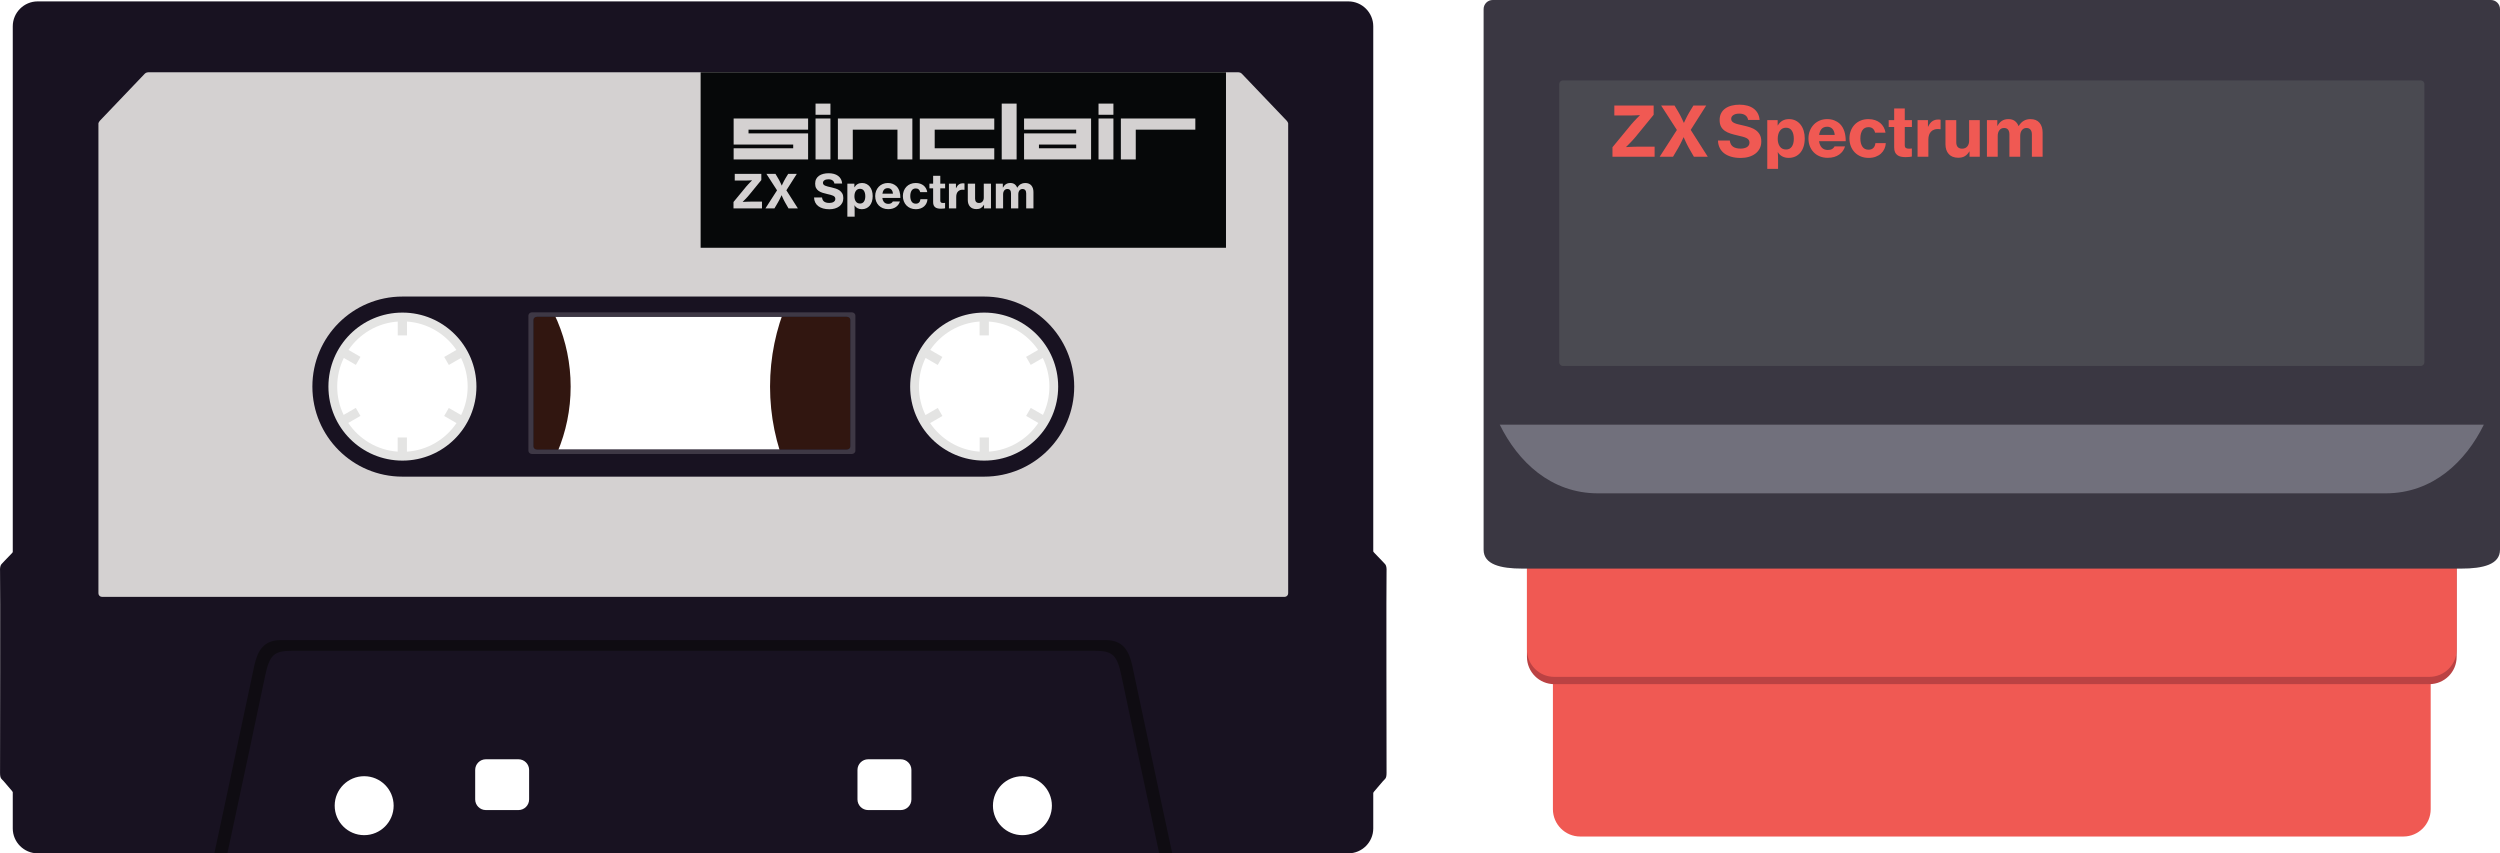
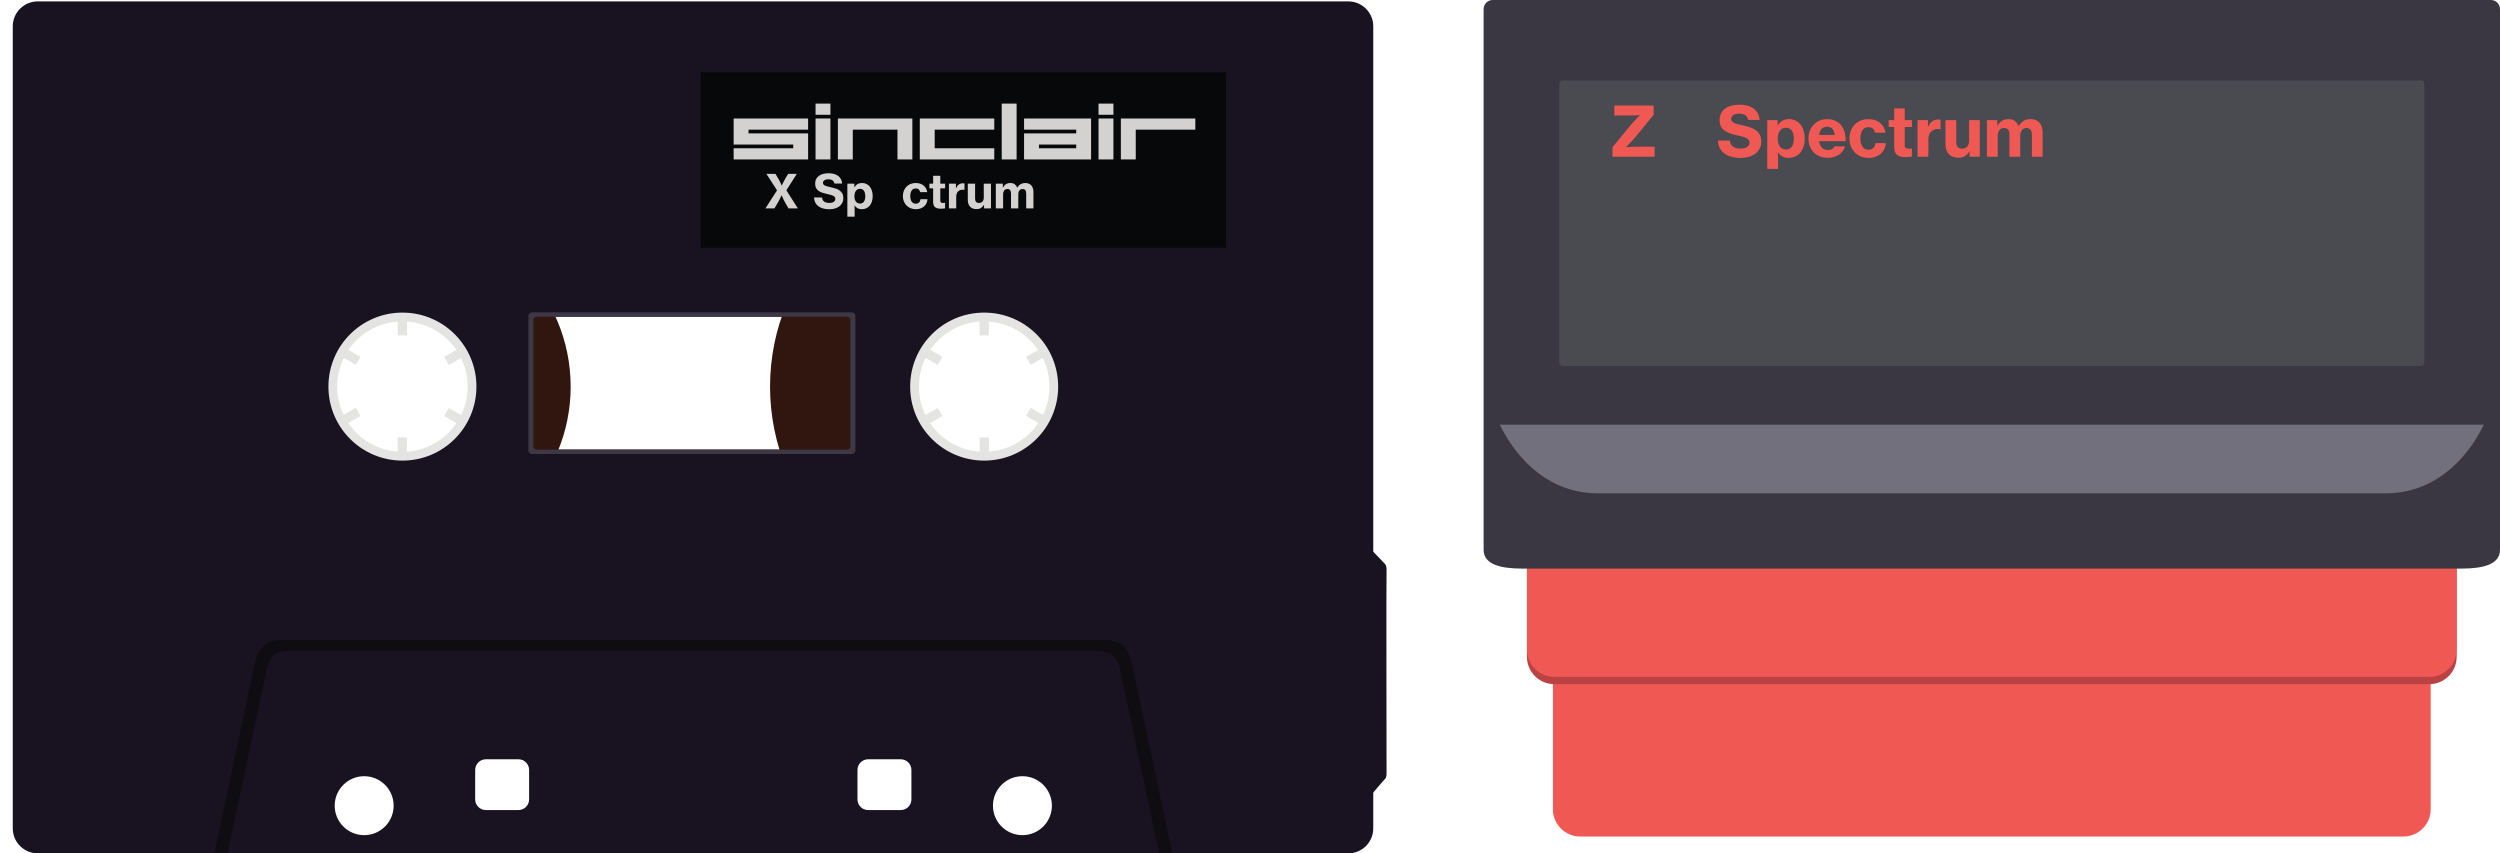
<svg xmlns="http://www.w3.org/2000/svg" viewBox="0 0 956.704 326.555" height="326.555" width="956.704" xml:space="preserve" version="1.1" id="svg2">
  <defs id="defs6">
    <clipPath id="clipPath16" clipPathUnits="userSpaceOnUse">
      <path id="path18" d="m 0,261.244 765.363,0 L 765.363,0 0,0 0,261.244 Z" />
    </clipPath>
  </defs>
  <g transform="matrix(1.25,0,0,-1.25,0,326.555)" id="g10">
    <g id="g12">
      <g clip-path="url(#clipPath16)" id="g14">
        <g transform="translate(123.204,109.481)" id="g20">
          <path id="path22" style="fill:#311610;fill-opacity:1;fill-rule:nonzero;stroke:none" d="m 0,0 c -18.445,0 -33.398,14.953 -33.398,33.398 0,18.445 14.953,33.398 33.398,33.398 18.445,0 33.398,-14.953 33.398,-33.398 C 33.398,14.953 18.445,0 0,0 m 0,84.897 c -28.442,0 -51.499,-23.057 -51.499,-51.499 0,-28.442 23.057,-51.499 51.499,-51.499 28.442,0 51.499,23.057 51.499,51.499 C 51.499,61.84 28.442,84.897 0,84.897" />
        </g>
        <g transform="translate(301.296,109.491)" id="g24">
          <path id="path26" style="fill:#311610;fill-opacity:1;fill-rule:nonzero;stroke:none" d="m 0,0 c -18.445,0 -33.398,14.953 -33.398,33.398 0,18.445 14.953,33.398 33.398,33.398 18.445,0 33.398,-14.953 33.398,-33.398 C 33.398,14.953 18.445,0 0,0 m -0.001,98.938 c -36.201,0 -65.548,-29.347 -65.548,-65.549 0,-36.201 29.347,-65.548 65.548,-65.548 36.201,0 65.549,29.347 65.549,65.548 0,36.202 -29.348,65.549 -65.549,65.549" />
        </g>
        <g transform="translate(302.757,122.977)" id="g28">
          <path id="path30" style="fill:#e4e4e3;fill-opacity:1;fill-rule:nonzero;stroke:none" d="m 0,0 0,4.348 -2.836,0 0,-4.354 c -6.317,0.43 -11.829,3.793 -15.177,8.744 l 3.774,2.178 -1.419,2.457 -3.771,-2.178 c -1.28,2.634 -1.999,5.59 -1.999,8.715 0,3.149 0.731,6.126 2.029,8.775 l 3.728,-2.153 1.418,2.457 -3.721,2.148 c 3.347,4.914 8.829,8.251 15.112,8.688 l 0,-4.245 2.836,0 0,4.243 c 6.27,-0.446 11.741,-3.781 15.083,-8.687 l -3.68,-2.125 1.418,-2.456 3.686,2.128 c 1.298,-2.648 2.029,-5.625 2.029,-8.773 0,-3.105 -0.709,-6.045 -1.974,-8.667 L 12.808,13.395 11.39,10.939 15.124,8.783 C 11.793,3.83 6.301,0.456 0,0 m -1.459,43.788 c -13.187,0 -23.877,-10.691 -23.877,-23.878 0,-13.187 10.69,-23.877 23.877,-23.877 13.187,0 23.877,10.69 23.877,23.877 0,13.187 -10.69,23.878 -23.877,23.878" />
        </g>
        <g transform="translate(124.579,122.971)" id="g32">
          <path id="path34" style="fill:#e4e4e3;fill-opacity:1;fill-rule:nonzero;stroke:none" d="m 0,0 0,4.354 -2.836,0 0,-4.348 C -9.138,0.462 -14.63,3.836 -17.96,8.79 l 3.734,2.155 -1.418,2.456 -3.728,-2.152 c -1.265,2.622 -1.974,5.562 -1.974,8.668 0,3.148 0.731,6.124 2.028,8.773 l 3.687,-2.129 1.418,2.456 -3.68,2.125 c 3.342,4.906 8.812,8.242 15.083,8.687 l 0,-4.243 2.836,0 0,4.245 c 6.283,-0.436 11.765,-3.774 15.112,-8.688 l -3.722,-2.148 1.418,-2.457 3.729,2.153 c 1.298,-2.649 2.029,-5.626 2.029,-8.774 0,-3.125 -0.719,-6.082 -1.999,-8.716 l -3.772,2.178 -1.418,-2.457 3.773,-2.178 C 11.828,3.794 6.317,0.431 0,0 m -1.377,43.794 c -13.187,0 -23.877,-10.691 -23.877,-23.878 0,-13.187 10.69,-23.877 23.877,-23.877 13.187,0 23.877,10.69 23.877,23.877 0,13.187 -10.69,23.878 -23.877,23.878" />
        </g>
        <g transform="translate(419.016,93.784)" id="g36">
          <path id="path38" style="fill:#181221;fill-opacity:1;fill-rule:nonzero;stroke:none" d="m 0,0 c 3.754,-3.862 4.934,-5.149 4.934,-5.149 0,0 0.644,-0.429 0.537,-2.252 -0.108,-1.824 0,-59.964 0,-61.787 0,-1.824 -0.537,-1.824 -1.073,-2.467 C 3.862,-72.299 0,-76.804 0,-76.804 L 0,0 Z" />
        </g>
        <g transform="translate(5.483,93.784)" id="g40">
-           <path id="path42" style="fill:#181221;fill-opacity:1;fill-rule:nonzero;stroke:none" d="m 0,0 c -3.754,-3.862 -4.934,-5.149 -4.934,-5.149 0,0 -0.644,-0.429 -0.537,-2.252 0.108,-1.824 0,-59.964 0,-61.787 0,-1.824 0.537,-1.824 1.073,-2.467 C -3.862,-72.299 0,-76.804 0,-76.804 L 0,0 Z" />
-         </g>
+           </g>
        <g transform="translate(301.297,120.231)" id="g44">
          <path id="path46" style="fill:#181221;fill-opacity:1;fill-rule:nonzero;stroke:none" d="m 0,0 c -12.513,0 -22.657,10.144 -22.657,22.657 0,12.513 10.144,22.657 22.657,22.657 12.513,0 22.657,-10.144 22.657,-22.657 C 22.657,10.144 12.513,0 0,0 m 11.713,-114.667 c -4.984,0 -9.025,4.041 -9.025,9.025 0,4.984 4.041,9.024 9.025,9.024 4.984,0 9.024,-4.04 9.024,-9.024 0,-4.984 -4.04,-9.025 -9.024,-9.025 m -33.986,10.946 c 0,-1.796 -1.47,-3.265 -3.266,-3.265 l -9.981,0 c -1.797,0 -3.266,1.469 -3.266,3.265 l 0,9.022 c 0,1.796 1.469,3.266 3.266,3.266 l 9.981,0 c 1.796,0 3.266,-1.47 3.266,-3.266 l 0,-9.022 z M -40.962,4.329 c 0,-0.522 -0.49,-0.95 -1.089,-0.95 l -94.852,0 c -0.599,0 -1.089,0.428 -1.089,0.95 l 0,38.759 c 0,0.522 0.49,0.949 1.089,0.949 l 94.852,0 c 0.599,0 1.089,-0.427 1.089,-0.949 l 0,-38.759 z m -98.348,-108.05 c 0,-1.796 -1.469,-3.265 -3.265,-3.265 l -9.982,0 c -1.796,0 -3.266,1.469 -3.266,3.265 l 0,9.022 c 0,1.796 1.47,3.266 3.266,3.266 l 9.982,0 c 1.796,0 3.265,-1.47 3.265,-3.266 l 0,-9.022 z M -178.096,0 c -12.513,0 -22.657,10.144 -22.657,22.657 0,12.513 10.144,22.657 22.657,22.657 12.513,0 22.657,-10.144 22.657,-22.657 C -155.439,10.144 -165.583,0 -178.096,0 m -11.712,-114.667 c -4.985,0 -9.025,4.041 -9.025,9.025 0,4.984 4.04,9.024 9.025,9.024 4.984,0 9.024,-4.04 9.024,-9.024 0,-4.984 -4.04,-9.025 -9.024,-9.025 m 301.308,255.252 -401.268,0 c -4.191,0 -7.62,-3.429 -7.62,-7.62 l 0,-245.575 c 0,-4.191 3.429,-7.62 7.62,-7.62 l 401.268,0 c 4.191,0 7.62,3.429 7.62,7.62 l 0,245.575 c 0,4.191 -3.429,7.62 -7.62,7.62" />
        </g>
        <g transform="translate(260.335,124.56)" id="g48">
          <path id="path50" style="fill:#3e3845;fill-opacity:1;fill-rule:nonzero;stroke:none" d="m 0,0 c 0,-0.522 -0.49,-0.95 -1.089,-0.95 l -94.852,0 c -0.598,0 -1.088,0.428 -1.088,0.95 l 0,38.758 c 0,0.523 0.49,0.95 1.088,0.95 l 94.852,0 C -0.49,39.708 0,39.281 0,38.758 L 0,0 Z m 0.415,41.072 -97.859,0 c -0.618,0 -1.123,-0.456 -1.123,-1.014 l 0,-41.358 c 0,-0.557 0.505,-1.013 1.123,-1.013 l 97.859,0 c 0.618,0 1.123,0.456 1.123,1.013 l 0,41.358 c 0,0.558 -0.505,1.014 -1.123,1.014" />
        </g>
        <g transform="translate(358.879,0)" id="g52">
          <path id="path54" style="fill:#0f0c12;fill-opacity:1;fill-rule:nonzero;stroke:none" d="m 0,0 c -2.609,11.873 -11.335,53.495 -12.268,57.599 -0.96,4.224 -2.688,7.68 -8.064,7.68 l -252.596,0 c -5.376,0 -7.104,-3.456 -8.064,-7.68 C -281.925,53.495 -290.651,11.874 -293.26,0 l 3.998,0 c 3.155,14.544 10.363,48.633 11.551,54.318 1.327,6.353 2.688,7.68 8.064,7.68 l 246.034,0 c 5.376,0 6.737,-1.327 8.064,-7.68 1.188,-5.684 8.396,-39.773 11.551,-54.317 L 0,0 Z" />
        </g>
        <g transform="translate(301.297,115.32)" id="g56">
-           <path id="path58" style="fill:#d4d1d1;fill-opacity:1;fill-rule:evenodd;stroke:none" d="m 0,0 -178.096,0 c -15.225,0 -27.568,12.343 -27.568,27.568 0,15.226 12.343,27.568 27.568,27.568 L 0,55.136 c 15.225,0 27.568,-12.342 27.568,-27.568 C 27.568,12.343 15.225,0 0,0 m 92.629,108.958 c -0.356,0.41 -13.203,13.816 -13.755,14.408 -0.386,0.414 -1.014,0.425 -1.014,0.425 l -333.816,0 c 0,0 -0.628,-0.011 -1.014,-0.425 -0.552,-0.592 -13.399,-13.998 -13.755,-14.408 -0.552,-0.636 -0.44,-1.038 -0.44,-1.038 l 0,-143.637 c 0,-0.598 0.49,-1.088 1.089,-1.088 l 362.057,0 c 0.598,0 1.088,0.49 1.088,1.088 l 0,143.637 c 0,0 0.112,0.402 -0.44,1.038" />
-         </g>
+           </g>
        <path id="path60" style="fill:#060809;fill-opacity:1;fill-rule:nonzero;stroke:none" d="m 375.329,185.39 -160.839,0 0,53.721 160.839,0 0,-53.721 z" />
        <path id="path62" style="fill:#d4d1d1;fill-opacity:1;fill-rule:nonzero;stroke:none" d="m 306.671,229.526 4.56,0 0,-17.098 -4.56,0 0,17.098 z" />
        <path id="path64" style="fill:#d4d1d1;fill-opacity:1;fill-rule:nonzero;stroke:none" d="m 318.069,216.989 11.4,0 0,-1.14 -11.4,0 0,1.14 z m -4.558,7.977 0,-3.417 15.958,0 0,-1.14 -15.958,0 0,-7.981 20.518,0 0,12.538 -20.518,0 z" />
        <path id="path66" style="fill:#d4d1d1;fill-opacity:1;fill-rule:nonzero;stroke:none" d="m 336.309,224.966 4.557,0 0,-12.537 -4.557,0 0,12.537 z" />
        <path id="path68" style="fill:#d4d1d1;fill-opacity:1;fill-rule:nonzero;stroke:none" d="m 336.309,229.526 4.557,0 0,-3.42 -4.557,0 0,3.42 z" />
        <g transform="translate(343.147,224.966)" id="g70">
          <path id="path72" style="fill:#d4d1d1;fill-opacity:1;fill-rule:nonzero;stroke:none" d="m 0,0 0,-12.537 4.56,0 0,9.12 18.238,0 0,3.417 L 0,0 Z" />
        </g>
        <g transform="translate(281.593,224.966)" id="g74">
          <path id="path76" style="fill:#d4d1d1;fill-opacity:1;fill-rule:nonzero;stroke:none" d="m 0,0 0,-12.537 22.798,0 0,3.42 -18.238,0 0,5.7 18.238,0 0,3.417 L 0,0 Z" />
        </g>
        <g transform="translate(256.515,224.966)" id="g78">
          <path id="path80" style="fill:#d4d1d1;fill-opacity:1;fill-rule:nonzero;stroke:none" d="m 0,0 0,-12.537 4.56,0 0,9.12 13.678,0 0,-9.12 4.56,0 L 22.798,0 0,0 Z" />
        </g>
        <path id="path82" style="fill:#d4d1d1;fill-opacity:1;fill-rule:nonzero;stroke:none" d="m 249.675,224.966 4.56,0 0,-12.537 -4.56,0 0,12.537 z" />
        <path id="path84" style="fill:#d4d1d1;fill-opacity:1;fill-rule:nonzero;stroke:none" d="m 249.675,229.526 4.56,0 0,-3.42 -4.56,0 0,3.42 z" />
        <g transform="translate(224.6,224.966)" id="g86">
          <path id="path88" style="fill:#d4d1d1;fill-opacity:1;fill-rule:nonzero;stroke:none" d="m 0,0 0,-7.977 18.238,0 0,-1.14 -18.238,0 0,-3.42 22.798,0 0,7.98 -18.241,0 0,1.14 18.241,0 0,3.417 L 0,0 Z" />
        </g>
        <g transform="translate(255.595,197.41)" id="g90">
          <path id="path92" style="fill:#d4d1d1;fill-opacity:1;fill-rule:nonzero;stroke:none" d="M 0,0 C 0.517,0.152 0.967,0.372 1.351,0.661 1.735,0.951 2.036,1.306 2.255,1.728 2.473,2.15 2.582,2.636 2.582,3.186 2.582,3.746 2.48,4.211 2.276,4.58 2.072,4.95 1.802,5.258 1.465,5.505 1.128,5.752 0.74,5.948 0.299,6.095 -0.142,6.242 -0.6,6.368 -1.074,6.472 -1.491,6.567 -1.859,6.652 -2.176,6.729 -2.494,6.804 -2.762,6.892 -2.98,6.992 -3.198,7.091 -3.364,7.207 -3.478,7.34 c -0.114,0.133 -0.171,0.304 -0.171,0.512 0,0.332 0.152,0.598 0.456,0.797 0.303,0.199 0.706,0.299 1.209,0.299 0.531,0 0.953,-0.114 1.266,-0.342 0.313,-0.227 0.502,-0.55 0.569,-0.967 l 2.375,0 C 2.188,8.16 2.06,8.618 1.842,9.012 1.624,9.405 1.335,9.735 0.974,10 c -0.36,0.266 -0.787,0.465 -1.28,0.598 -0.493,0.132 -1.029,0.199 -1.607,0.199 -0.588,0 -1.134,-0.064 -1.636,-0.192 C -4.052,10.477 -4.488,10.282 -4.858,10.022 -5.228,9.761 -5.517,9.431 -5.726,9.033 -5.934,8.635 -6.039,8.16 -6.039,7.61 c 0,-0.55 0.098,-1.002 0.292,-1.358 0.194,-0.356 0.462,-0.65 0.804,-0.882 0.341,-0.233 0.739,-0.42 1.195,-0.562 0.455,-0.142 0.939,-0.27 1.451,-0.384 0.379,-0.085 0.72,-0.168 1.024,-0.249 C -0.97,4.094 -0.714,4.002 -0.505,3.898 -0.296,3.793 -0.138,3.665 -0.028,3.514 0.08,3.362 0.135,3.172 0.135,2.945 0.135,2.726 0.085,2.539 -0.014,2.383 -0.114,2.226 -0.249,2.098 -0.42,1.999 -0.59,1.899 -0.785,1.825 -1.003,1.778 -1.221,1.731 -1.449,1.707 -1.686,1.707 c -0.682,0 -1.211,0.133 -1.586,0.398 -0.374,0.266 -0.595,0.688 -0.661,1.266 l -2.447,0 c 0.019,-0.569 0.14,-1.079 0.363,-1.529 0.222,-0.45 0.538,-0.827 0.946,-1.131 0.407,-0.303 0.896,-0.536 1.465,-0.697 0.569,-0.161 1.209,-0.242 1.92,-0.242 0.607,0 1.169,0.076 1.686,0.228" />
        </g>
        <g transform="translate(262.018,199.551)" id="g94">
          <path id="path96" style="fill:#d4d1d1;fill-opacity:1;fill-rule:nonzero;stroke:none" d="m 0,0 c -0.294,0.413 -0.441,0.946 -0.441,1.6 0,0.323 0.036,0.621 0.107,0.897 0.071,0.274 0.178,0.516 0.32,0.725 0.142,0.208 0.32,0.372 0.533,0.491 0.214,0.118 0.463,0.178 0.747,0.178 0.55,0 0.958,-0.212 1.223,-0.633 C 2.755,2.835 2.888,2.283 2.888,1.6 2.888,0.918 2.75,0.377 2.475,-0.021 2.2,-0.42 1.807,-0.619 1.295,-0.619 0.725,-0.619 0.294,-0.412 0,0 m -2.603,-4.63 2.233,0 0,1.806 c 0,0.408 -0.007,0.749 -0.021,1.025 -0.014,0.274 -0.031,0.483 -0.05,0.625 l 0.028,0 c 0.219,-0.369 0.52,-0.659 0.904,-0.867 0.384,-0.209 0.827,-0.313 1.33,-0.313 0.502,0 0.96,0.095 1.373,0.284 0.412,0.19 0.763,0.458 1.052,0.804 C 4.535,-0.92 4.758,-0.498 4.915,0 5.071,0.498 5.15,1.055 5.15,1.671 5.15,2.25 5.074,2.783 4.922,3.272 4.77,3.76 4.554,4.182 4.275,4.538 3.995,4.893 3.653,5.171 3.25,5.37 2.847,5.569 2.394,5.669 1.892,5.669 0.868,5.669 0.1,5.237 -0.413,4.374 l -0.042,0 0,1.081 -2.148,0 0,-10.085 z" />
        </g>
        <g transform="translate(272.9,203.193)" id="g98">
-           <path id="path100" style="fill:#d4d1d1;fill-opacity:1;fill-rule:nonzero;stroke:none" d="m 0,0 c 0.275,-0.299 0.431,-0.714 0.469,-1.245 l -3.229,0 c 0.076,0.522 0.247,0.934 0.512,1.238 0.266,0.303 0.655,0.455 1.167,0.455 C -0.635,0.448 -0.275,0.299 0,0 m 0.356,-5.804 c 0.398,0.119 0.746,0.285 1.045,0.498 0.299,0.213 0.55,0.465 0.754,0.754 0.204,0.289 0.353,0.6 0.448,0.932 l -2.162,0 C 0.318,-3.857 0.144,-4.04 -0.078,-4.168 -0.301,-4.296 -0.588,-4.36 -0.939,-4.36 c -0.54,0 -0.962,0.161 -1.266,0.484 -0.304,0.322 -0.493,0.768 -0.569,1.337 l 5.519,0 C 2.755,-1.79 2.66,-1.107 2.461,-0.491 2.262,0.126 1.949,0.642 1.522,1.06 1.19,1.363 0.808,1.6 0.377,1.771 -0.055,1.942 -0.541,2.027 -1.081,2.027 -1.66,2.027 -2.186,1.925 -2.66,1.721 -3.134,1.517 -3.542,1.235 -3.883,0.875 -4.225,0.514 -4.49,0.09 -4.68,-0.398 c -0.19,-0.489 -0.285,-1.017 -0.285,-1.586 0,-0.569 0.093,-1.096 0.278,-1.579 0.185,-0.484 0.45,-0.906 0.796,-1.266 0.347,-0.361 0.766,-0.643 1.259,-0.847 0.493,-0.204 1.048,-0.306 1.665,-0.306 0.483,0 0.924,0.06 1.323,0.178" />
-         </g>
+           </g>
        <g transform="translate(281.826,197.431)" id="g102">
          <path id="path104" style="fill:#d4d1d1;fill-opacity:1;fill-rule:nonzero;stroke:none" d="m 0,0 c 0.431,0.157 0.799,0.372 1.103,0.647 0.303,0.275 0.542,0.6 0.718,0.975 0.175,0.374 0.272,0.775 0.291,1.202 l -2.147,0 C -0.083,2.387 -0.228,2.051 -0.469,1.814 -0.711,1.577 -1.041,1.458 -1.458,1.458 c -0.569,0 -0.994,0.213 -1.273,0.64 -0.28,0.427 -0.42,0.986 -0.42,1.679 0,0.711 0.14,1.28 0.42,1.707 0.279,0.427 0.704,0.64 1.273,0.64 0.37,0 0.669,-0.102 0.896,-0.306 0.228,-0.204 0.379,-0.481 0.455,-0.832 l 2.163,0 C 1.989,5.393 1.861,5.77 1.672,6.117 1.482,6.463 1.238,6.759 0.939,7.006 0.64,7.252 0.287,7.444 -0.121,7.582 -0.529,7.719 -0.984,7.788 -1.486,7.788 -2.084,7.788 -2.624,7.686 -3.108,7.482 -3.592,7.278 -4.004,6.996 -4.346,6.636 -4.687,6.275 -4.95,5.851 -5.135,5.363 -5.32,4.874 -5.413,4.346 -5.413,3.777 c 0,-0.569 0.095,-1.098 0.285,-1.586 0.189,-0.489 0.457,-0.913 0.804,-1.273 0.346,-0.361 0.763,-0.643 1.251,-0.847 0.489,-0.204 1.036,-0.306 1.643,-0.306 0.522,0 0.998,0.078 1.43,0.235" />
        </g>
        <g transform="translate(284.536,203.584)" id="g106">
          <path id="path108" style="fill:#d4d1d1;fill-opacity:1;fill-rule:nonzero;stroke:none" d="m 0,0 1.138,0 0,-4.239 c 0,-0.389 0.057,-0.709 0.171,-0.96 0.114,-0.252 0.275,-0.455 0.483,-0.612 0.209,-0.156 0.458,-0.265 0.747,-0.327 0.289,-0.062 0.609,-0.093 0.96,-0.093 0.304,0 0.564,0.015 0.783,0.043 0.218,0.029 0.389,0.052 0.512,0.071 l 0,1.665 -0.114,0 C 4.604,-4.462 4.519,-4.469 4.424,-4.474 4.329,-4.479 4.244,-4.481 4.168,-4.481 c -0.266,0 -0.472,0.05 -0.619,0.15 -0.147,0.099 -0.22,0.291 -0.22,0.576 l 0,3.755 1.479,0 0,1.423 -1.479,0 0,2.418 -2.191,0 0,-2.418 L 0,1.423 0,0 Z" />
        </g>
        <g transform="translate(292.658,205.006)" id="g110">
          <path id="path112" style="fill:#d4d1d1;fill-opacity:1;fill-rule:nonzero;stroke:none" d="m 0,0 -2.148,0 0,-7.568 2.233,0 0,3.514 c 0,0.74 0.183,1.297 0.548,1.671 0.365,0.375 0.851,0.557 1.458,0.548 0.152,0 0.308,-0.014 0.469,-0.043 l 0.057,0 0,1.949 C 2.532,0.109 2.376,0.128 2.148,0.128 1.674,0.128 1.266,0.014 0.925,-0.213 0.583,-0.441 0.289,-0.82 0.043,-1.351 L 0,-1.351 0,0 Z" />
        </g>
        <g transform="translate(303.384,197.439)" id="g114">
          <path id="path116" style="fill:#d4d1d1;fill-opacity:1;fill-rule:nonzero;stroke:none" d="m 0,0 0,7.568 -2.205,0 0,-4.282 c 0,-0.474 -0.128,-0.863 -0.384,-1.166 -0.256,-0.304 -0.612,-0.456 -1.067,-0.456 -0.398,0 -0.699,0.114 -0.903,0.342 -0.204,0.227 -0.306,0.555 -0.306,0.981 l 0,4.581 -2.233,0 0,-5.007 c 0,-0.835 0.227,-1.506 0.682,-2.013 0.456,-0.508 1.115,-0.761 1.978,-0.761 0.521,0 0.962,0.104 1.323,0.313 0.36,0.208 0.678,0.535 0.953,0.981 l 0.042,0 L -2.12,0 0,0 Z" />
        </g>
        <g transform="translate(304.863,197.439)" id="g118">
          <path id="path120" style="fill:#d4d1d1;fill-opacity:1;fill-rule:nonzero;stroke:none" d="m 0,0 2.233,0 0,4.31 c 0,0.484 0.119,0.877 0.356,1.181 0.237,0.303 0.555,0.455 0.953,0.455 0.37,0 0.647,-0.116 0.832,-0.348 C 4.559,5.365 4.652,5.04 4.652,4.623 l 0,-4.623 2.233,0 0,4.31 c 0,0.484 0.116,0.877 0.348,1.181 C 7.466,5.794 7.781,5.946 8.179,5.946 8.54,5.946 8.817,5.83 9.012,5.598 9.206,5.365 9.303,5.04 9.303,4.623 l 0,-4.623 2.219,0 0,4.993 c 0,0.844 -0.213,1.52 -0.64,2.027 C 10.455,7.527 9.82,7.781 8.976,7.781 8.492,7.781 8.049,7.67 7.646,7.447 7.243,7.224 6.885,6.857 6.572,6.344 l -0.028,0 C 6.155,7.302 5.462,7.781 4.467,7.781 3.926,7.781 3.473,7.663 3.108,7.426 2.743,7.188 2.437,6.842 2.191,6.387 l -0.043,0 0,1.181 L 0,7.568 0,0 Z" />
        </g>
        <g transform="translate(224.556,197.439)" id="g122">
-           <path id="path124" style="fill:#d4d1d1;fill-opacity:1;fill-rule:nonzero;stroke:none" d="m 0,0 8.72,0 0,2.077 -3.528,0 C 4.974,2.077 4.73,2.072 4.46,2.063 4.189,2.053 3.931,2.044 3.684,2.034 3.4,2.015 3.115,2.001 2.831,1.992 l 0,0.042 0.697,0.697 C 3.727,2.93 3.935,3.148 4.154,3.386 4.372,3.623 4.571,3.85 4.751,4.068 l 3.77,4.609 0,1.906 -8.137,0 0,-2.048 3.044,0 c 0.209,0 0.441,0.002 0.697,0.007 0.256,0.005 0.498,0.012 0.726,0.022 0.265,0.009 0.535,0.023 0.811,0.042 l 0,-0.042 C 5.443,8.355 5.23,8.141 5.021,7.923 4.841,7.734 4.652,7.532 4.452,7.319 4.253,7.105 4.073,6.904 3.912,6.714 L 0,1.963 0,0 Z" />
-         </g>
+           </g>
        <g transform="translate(234.328,197.439)" id="g126">
          <path id="path128" style="fill:#d4d1d1;fill-opacity:1;fill-rule:nonzero;stroke:none" d="M 0,0 2.76,0 3.855,1.864 C 3.978,2.072 4.104,2.302 4.232,2.553 4.36,2.805 4.476,3.039 4.58,3.258 4.704,3.514 4.822,3.77 4.936,4.026 l 0.029,0 C 5.078,3.77 5.192,3.514 5.306,3.258 5.41,3.039 5.522,2.805 5.64,2.553 5.759,2.302 5.88,2.072 6.003,1.864 L 7.07,0 9.943,0 6.416,5.548 l 3.2,5.035 -2.646,0 L 6.103,9.147 C 5.979,8.938 5.854,8.713 5.726,8.471 5.598,8.229 5.481,7.999 5.377,7.781 5.254,7.534 5.135,7.278 5.021,7.013 l -0.028,0 C 4.87,7.278 4.751,7.534 4.637,7.781 4.533,7.999 4.419,8.229 4.296,8.471 4.173,8.713 4.049,8.938 3.926,9.147 l -0.853,1.436 -2.774,0 L 3.556,5.534 0,0 Z" />
        </g>
        <g transform="translate(483.781,5.147)" id="g130">
          <path id="path132" style="fill:#f05953;fill-opacity:1;fill-rule:evenodd;stroke:none" d="m 0,0 c -4.619,0 -8.364,3.745 -8.364,8.364 l 0,48.012 268.727,0 0,-48.012 C 260.363,3.745 256.619,0 251.999,0 L 0,0 Z" />
        </g>
        <g transform="translate(475.831,51.793)" id="g134">
          <path id="path136" style="fill:#bb4243;fill-opacity:1;fill-rule:evenodd;stroke:none" d="m 0,0 c -4.619,0 -8.364,3.745 -8.364,8.364 l 0,37.322 284.627,0 0,-37.322 C 276.263,3.745 272.519,0 267.899,0 L 0,0 Z" />
        </g>
        <g transform="translate(475.831,54.024)" id="g138">
          <path id="path140" style="fill:#f05953;fill-opacity:1;fill-rule:evenodd;stroke:none" d="m 0,0 c -4.619,0 -8.364,3.745 -8.364,8.364 l 0,37.322 284.627,0 0,-37.322 C 276.263,3.745 272.519,0 267.899,0 L 0,0 Z" />
        </g>
        <g transform="translate(466.047,87.17)" id="g142">
          <path id="path144" style="fill:#3a3742;fill-opacity:1;fill-rule:evenodd;stroke:none" d="m 0,0 c -6.663,0 -11.849,1.254 -11.849,5.774 l 0,165.513 c 0,1.539 1.248,2.788 2.788,2.788 l 305.589,0 c 1.539,0 2.788,-1.249 2.788,-2.788 l 0,-165.513 C 299.316,1.254 294.129,0 287.467,0 L 0,0 Z" />
        </g>
        <g transform="translate(478.469,149.21)" id="g146">
          <path id="path148" style="fill:#4a4a51;fill-opacity:1;fill-rule:evenodd;stroke:none" d="m 0,0 c -0.616,0 -1.115,0.499 -1.115,1.115 l 0,85.189 c 0,0.616 0.499,1.116 1.115,1.116 l 262.623,0 c 0.616,0 1.116,-0.5 1.116,-1.116 l 0,-85.189 C 263.739,0.499 263.239,0 262.623,0 L 0,0 Z" />
        </g>
        <g transform="translate(459.147,131.232)" id="g150">
          <path id="path152" style="fill:#71707c;fill-opacity:1;fill-rule:evenodd;stroke:none" d="m 0,0 c 5.564,-11.334 15.627,-21.021 30.082,-21.021 l 241.103,0 c 14.455,0 24.519,9.687 30.082,21.021 L 0,0 Z" />
        </g>
        <g transform="translate(535.393,213.224)" id="g154">
          <path id="path156" style="fill:#f05953;fill-opacity:1;fill-rule:nonzero;stroke:none" d="M 0,0 C 0.765,0.224 1.431,0.55 1.999,0.979 2.568,1.407 3.013,1.933 3.336,2.557 3.659,3.181 3.82,3.901 3.82,4.714 3.82,5.542 3.669,6.23 3.367,6.777 3.066,7.324 2.666,7.78 2.168,8.145 1.67,8.51 1.094,8.801 0.442,9.019 c -0.653,0.217 -1.33,0.403 -2.031,0.557 -0.618,0.14 -1.161,0.267 -1.631,0.379 -0.47,0.112 -0.867,0.242 -1.189,0.389 -0.323,0.148 -0.569,0.319 -0.737,0.516 -0.168,0.197 -0.252,0.449 -0.252,0.758 0,0.491 0.224,0.884 0.673,1.179 0.449,0.294 1.045,0.441 1.789,0.441 0.785,0 1.41,-0.168 1.873,-0.505 0.463,-0.336 0.744,-0.814 0.842,-1.431 l 3.515,0 c -0.057,0.772 -0.246,1.449 -0.568,2.031 -0.323,0.582 -0.751,1.07 -1.284,1.463 -0.534,0.393 -1.165,0.687 -1.895,0.884 -0.729,0.196 -1.522,0.295 -2.378,0.295 -0.87,0 -1.677,-0.095 -2.42,-0.285 -0.744,-0.189 -1.389,-0.477 -1.937,-0.863 -0.547,-0.386 -0.975,-0.873 -1.283,-1.462 -0.309,-0.59 -0.464,-1.291 -0.464,-2.105 0,-0.814 0.144,-1.484 0.432,-2.01 0.287,-0.526 0.684,-0.961 1.189,-1.305 0.505,-0.344 1.095,-0.621 1.768,-0.831 0.674,-0.211 1.389,-0.4 2.147,-0.568 0.561,-0.127 1.066,-0.25 1.515,-0.369 0.449,-0.119 0.828,-0.256 1.137,-0.41 C -0.439,5.612 -0.204,5.423 -0.042,5.199 0.119,4.974 0.2,4.694 0.2,4.357 0.2,4.034 0.126,3.757 -0.021,3.525 -0.168,3.294 -0.368,3.104 -0.621,2.957 -0.873,2.81 -1.161,2.701 -1.484,2.631 -1.807,2.561 -2.143,2.526 -2.494,2.526 c -1.01,0 -1.793,0.196 -2.347,0.589 -0.554,0.393 -0.88,1.017 -0.979,1.873 l -3.62,0 c 0.028,-0.842 0.207,-1.596 0.537,-2.262 0.33,-0.667 0.796,-1.225 1.4,-1.674 0.603,-0.449 1.326,-0.793 2.167,-1.031 0.842,-0.238 1.789,-0.358 2.842,-0.358 0.898,0 1.729,0.113 2.494,0.337" />
        </g>
        <g transform="translate(544.896,216.391)" id="g158">
          <path id="path160" style="fill:#f05953;fill-opacity:1;fill-rule:nonzero;stroke:none" d="m 0,0 c -0.435,0.61 -0.653,1.4 -0.653,2.368 0,0.477 0.053,0.919 0.158,1.326 0.106,0.406 0.263,0.764 0.474,1.073 0.21,0.309 0.473,0.551 0.789,0.726 0.316,0.175 0.684,0.263 1.105,0.263 0.814,0 1.417,-0.312 1.81,-0.936 0.393,-0.625 0.589,-1.442 0.589,-2.452 0,-1.011 -0.203,-1.81 -0.61,-2.4 C 3.255,-0.621 2.673,-0.916 1.915,-0.916 1.073,-0.916 0.435,-0.61 0,0 m -3.852,-6.851 3.305,0 0,2.673 c 0,0.604 -0.011,1.108 -0.032,1.516 -0.021,0.406 -0.046,0.715 -0.074,0.926 l 0.043,0 c 0.322,-0.548 0.768,-0.976 1.336,-1.284 0.568,-0.309 1.224,-0.463 1.968,-0.463 0.744,0 1.421,0.14 2.031,0.421 0.61,0.28 1.129,0.676 1.557,1.189 C 6.71,-1.361 7.04,-0.737 7.272,0 7.503,0.737 7.619,1.561 7.619,2.473 7.619,3.329 7.506,4.118 7.282,4.841 7.058,5.563 6.738,6.188 6.325,6.714 5.911,7.24 5.405,7.651 4.809,7.945 4.213,8.24 3.543,8.387 2.799,8.387 1.284,8.387 0.147,7.748 -0.61,6.472 l -0.064,0 0,1.599 -3.178,0 0,-14.922 z" />
        </g>
        <g transform="translate(560.996,221.779)" id="g162">
          <path id="path164" style="fill:#f05953;fill-opacity:1;fill-rule:nonzero;stroke:none" d="m 0,0 c 0.407,-0.442 0.638,-1.056 0.695,-1.842 l -4.778,0 c 0.112,0.772 0.365,1.382 0.758,1.831 0.392,0.449 0.968,0.674 1.725,0.674 0.66,0 1.193,-0.221 1.6,-0.663 m 0.526,-8.587 c 0.589,0.175 1.105,0.421 1.547,0.737 0.442,0.315 0.814,0.687 1.116,1.115 0.301,0.428 0.522,0.887 0.663,1.378 l -3.199,0 c -0.183,-0.35 -0.439,-0.62 -0.769,-0.81 -0.329,-0.189 -0.754,-0.284 -1.273,-0.284 -0.8,0 -1.424,0.239 -1.873,0.716 -0.449,0.477 -0.73,1.136 -0.842,1.978 l 8.166,0 C 4.076,-2.649 3.936,-1.638 3.641,-0.726 3.346,0.186 2.883,0.95 2.252,1.568 1.761,2.017 1.196,2.368 0.558,2.62 -0.081,2.873 -0.8,2.999 -1.6,2.999 -2.456,2.999 -3.234,2.848 -3.936,2.547 -4.638,2.245 -5.241,1.827 -5.746,1.294 -6.251,0.761 -6.644,0.133 -6.924,-0.589 c -0.281,-0.723 -0.421,-1.505 -0.421,-2.347 0,-0.842 0.136,-1.621 0.41,-2.336 0.274,-0.716 0.666,-1.34 1.179,-1.873 0.512,-0.534 1.133,-0.951 1.862,-1.253 0.73,-0.301 1.551,-0.452 2.463,-0.452 0.715,0 1.368,0.087 1.957,0.263" />
        </g>
        <g transform="translate(574.203,213.255)" id="g166">
          <path id="path168" style="fill:#f05953;fill-opacity:1;fill-rule:nonzero;stroke:none" d="m 0,0 c 0.638,0.231 1.182,0.55 1.631,0.958 0.449,0.407 0.803,0.887 1.063,1.441 0.26,0.554 0.403,1.147 0.432,1.779 l -3.179,0 C -0.123,3.532 -0.337,3.034 -0.694,2.684 -1.052,2.333 -1.54,2.157 -2.157,2.157 c -0.842,0 -1.47,0.316 -1.884,0.947 -0.414,0.632 -0.621,1.46 -0.621,2.484 0,1.052 0.207,1.894 0.621,2.526 0.414,0.631 1.042,0.947 1.884,0.947 0.547,0 0.989,-0.151 1.326,-0.453 0.336,-0.302 0.561,-0.712 0.673,-1.231 l 3.199,0 C 2.943,7.98 2.754,8.538 2.473,9.05 2.192,9.562 1.831,10.001 1.389,10.366 c -0.442,0.364 -0.965,0.648 -1.568,0.852 -0.603,0.203 -1.277,0.305 -2.02,0.305 -0.884,0 -1.684,-0.151 -2.4,-0.452 C -5.314,10.769 -5.925,10.352 -6.43,9.818 -6.935,9.285 -7.324,8.657 -7.598,7.935 -7.872,7.212 -8.008,6.43 -8.008,5.588 c 0,-0.842 0.14,-1.624 0.421,-2.347 0.28,-0.723 0.676,-1.35 1.189,-1.883 0.512,-0.534 1.129,-0.951 1.852,-1.253 0.722,-0.301 1.533,-0.452 2.431,-0.452 0.771,0 1.476,0.115 2.115,0.347" />
        </g>
        <g transform="translate(578.212,222.358)" id="g170">
          <path id="path172" style="fill:#f05953;fill-opacity:1;fill-rule:nonzero;stroke:none" d="m 0,0 1.684,0 0,-6.272 c 0,-0.576 0.084,-1.049 0.252,-1.421 0.169,-0.372 0.407,-0.673 0.716,-0.905 0.308,-0.231 0.677,-0.393 1.105,-0.484 0.428,-0.091 0.901,-0.137 1.42,-0.137 0.449,0 0.835,0.021 1.158,0.064 0.323,0.042 0.575,0.076 0.758,0.105 l 0,2.462 -0.169,0 C 6.812,-6.602 6.686,-6.612 6.546,-6.619 6.405,-6.627 6.279,-6.63 6.167,-6.63 c -0.393,0 -0.698,0.074 -0.916,0.221 -0.217,0.147 -0.326,0.432 -0.326,0.853 l 0,5.556 2.189,0 0,2.105 -2.189,0 0,3.578 -3.241,0 0,-3.578 L 0,2.105 0,0 Z" />
        </g>
        <g transform="translate(590.23,224.463)" id="g174">
          <path id="path176" style="fill:#f05953;fill-opacity:1;fill-rule:nonzero;stroke:none" d="m 0,0 -3.178,0 0,-11.197 3.304,0 0,5.199 c 0,1.094 0.27,1.918 0.811,2.473 0.54,0.554 1.259,0.824 2.157,0.81 0.224,0 0.456,-0.021 0.694,-0.063 l 0.085,0 0,2.883 C 3.746,0.161 3.515,0.189 3.178,0.189 2.476,0.189 1.873,0.021 1.368,-0.316 0.863,-0.652 0.428,-1.214 0.063,-1.999 L 0,-1.999 0,0 Z" />
        </g>
        <g transform="translate(606.099,213.266)" id="g178">
          <path id="path180" style="fill:#f05953;fill-opacity:1;fill-rule:nonzero;stroke:none" d="m 0,0 0,11.197 -3.262,0 0,-6.335 c 0,-0.702 -0.19,-1.277 -0.569,-1.726 -0.378,-0.449 -0.904,-0.674 -1.578,-0.674 -0.589,0 -1.035,0.169 -1.336,0.506 -0.302,0.336 -0.453,0.82 -0.453,1.452 l 0,6.777 -3.304,0 0,-7.409 c 0,-1.234 0.336,-2.227 1.01,-2.978 0.673,-0.75 1.648,-1.126 2.925,-1.126 0.772,0 1.424,0.155 1.958,0.463 0.533,0.309 1.003,0.793 1.41,1.453 l 0.063,0 0,-1.6 L 0,0 Z" />
        </g>
        <g transform="translate(608.288,213.266)" id="g182">
          <path id="path184" style="fill:#f05953;fill-opacity:1;fill-rule:nonzero;stroke:none" d="m 0,0 3.304,0 0,6.377 c 0,0.716 0.176,1.298 0.527,1.747 0.35,0.449 0.82,0.674 1.41,0.674 0.547,0 0.957,-0.172 1.231,-0.516 0.274,-0.344 0.41,-0.824 0.41,-1.442 l 0,-6.84 3.305,0 0,6.377 c 0,0.716 0.171,1.298 0.515,1.747 0.344,0.449 0.811,0.674 1.4,0.674 0.533,0 0.944,-0.172 1.231,-0.516 0.288,-0.344 0.432,-0.824 0.432,-1.442 l 0,-6.84 3.283,0 0,7.387 c 0,1.249 -0.316,2.249 -0.947,3 -0.631,0.75 -1.572,1.126 -2.82,1.126 -0.716,0 -1.372,-0.165 -1.968,-0.495 -0.597,-0.33 -1.126,-0.873 -1.589,-1.631 l -0.042,0 c -0.576,1.417 -1.6,2.126 -3.073,2.126 -0.8,0 -1.47,-0.176 -2.01,-0.526 C 4.058,10.636 3.606,10.124 3.241,9.45 l -0.063,0 0,1.747 L 0,11.197 0,0 Z" />
        </g>
        <g transform="translate(493.65,213.266)" id="g186">
          <path id="path188" style="fill:#f05953;fill-opacity:1;fill-rule:nonzero;stroke:none" d="m 0,0 12.902,0 0,3.073 -5.22,0 C 7.359,3.073 6.998,3.066 6.598,3.052 6.198,3.038 5.816,3.023 5.451,3.01 5.03,2.981 4.609,2.96 4.188,2.947 l 0,0.063 1.032,1.031 C 5.514,4.336 5.823,4.658 6.146,5.009 6.468,5.36 6.763,5.697 7.03,6.02 l 5.577,6.819 0,2.82 -12.039,0 0,-3.031 4.504,0 c 0.309,0 0.653,0.004 1.032,0.011 0.378,0.007 0.736,0.017 1.073,0.031 0.393,0.014 0.793,0.035 1.2,0.063 l 0,-0.063 C 8.054,12.361 7.738,12.046 7.43,11.723 7.163,11.442 6.882,11.144 6.588,10.829 6.293,10.513 6.026,10.215 5.788,9.934 L 0,2.904 0,0 Z" />
        </g>
        <g transform="translate(508.109,213.266)" id="g190">
-           <path id="path192" style="fill:#f05953;fill-opacity:1;fill-rule:nonzero;stroke:none" d="M 0,0 4.083,0 5.704,2.757 C 5.886,3.066 6.072,3.406 6.262,3.778 6.451,4.15 6.623,4.497 6.777,4.82 6.959,5.199 7.135,5.577 7.303,5.956 l 0.042,0 C 7.514,5.577 7.682,5.199 7.851,4.82 8.005,4.497 8.17,4.15 8.345,3.778 8.52,3.406 8.699,3.066 8.882,2.757 L 10.46,0 l 4.252,0 -5.22,8.208 4.736,7.451 -3.915,0 -1.284,-2.126 C 8.847,13.225 8.661,12.891 8.471,12.533 8.282,12.176 8.11,11.835 7.956,11.513 7.773,11.148 7.598,10.769 7.43,10.376 l -0.043,0 c -0.182,0.393 -0.357,0.772 -0.526,1.137 -0.154,0.322 -0.323,0.663 -0.505,1.02 -0.182,0.358 -0.365,0.692 -0.547,1 l -1.263,2.126 -4.104,0 L 5.262,8.187 0,0 Z" />
-         </g>
+           </g>
      </g>
    </g>
  </g>
</svg>